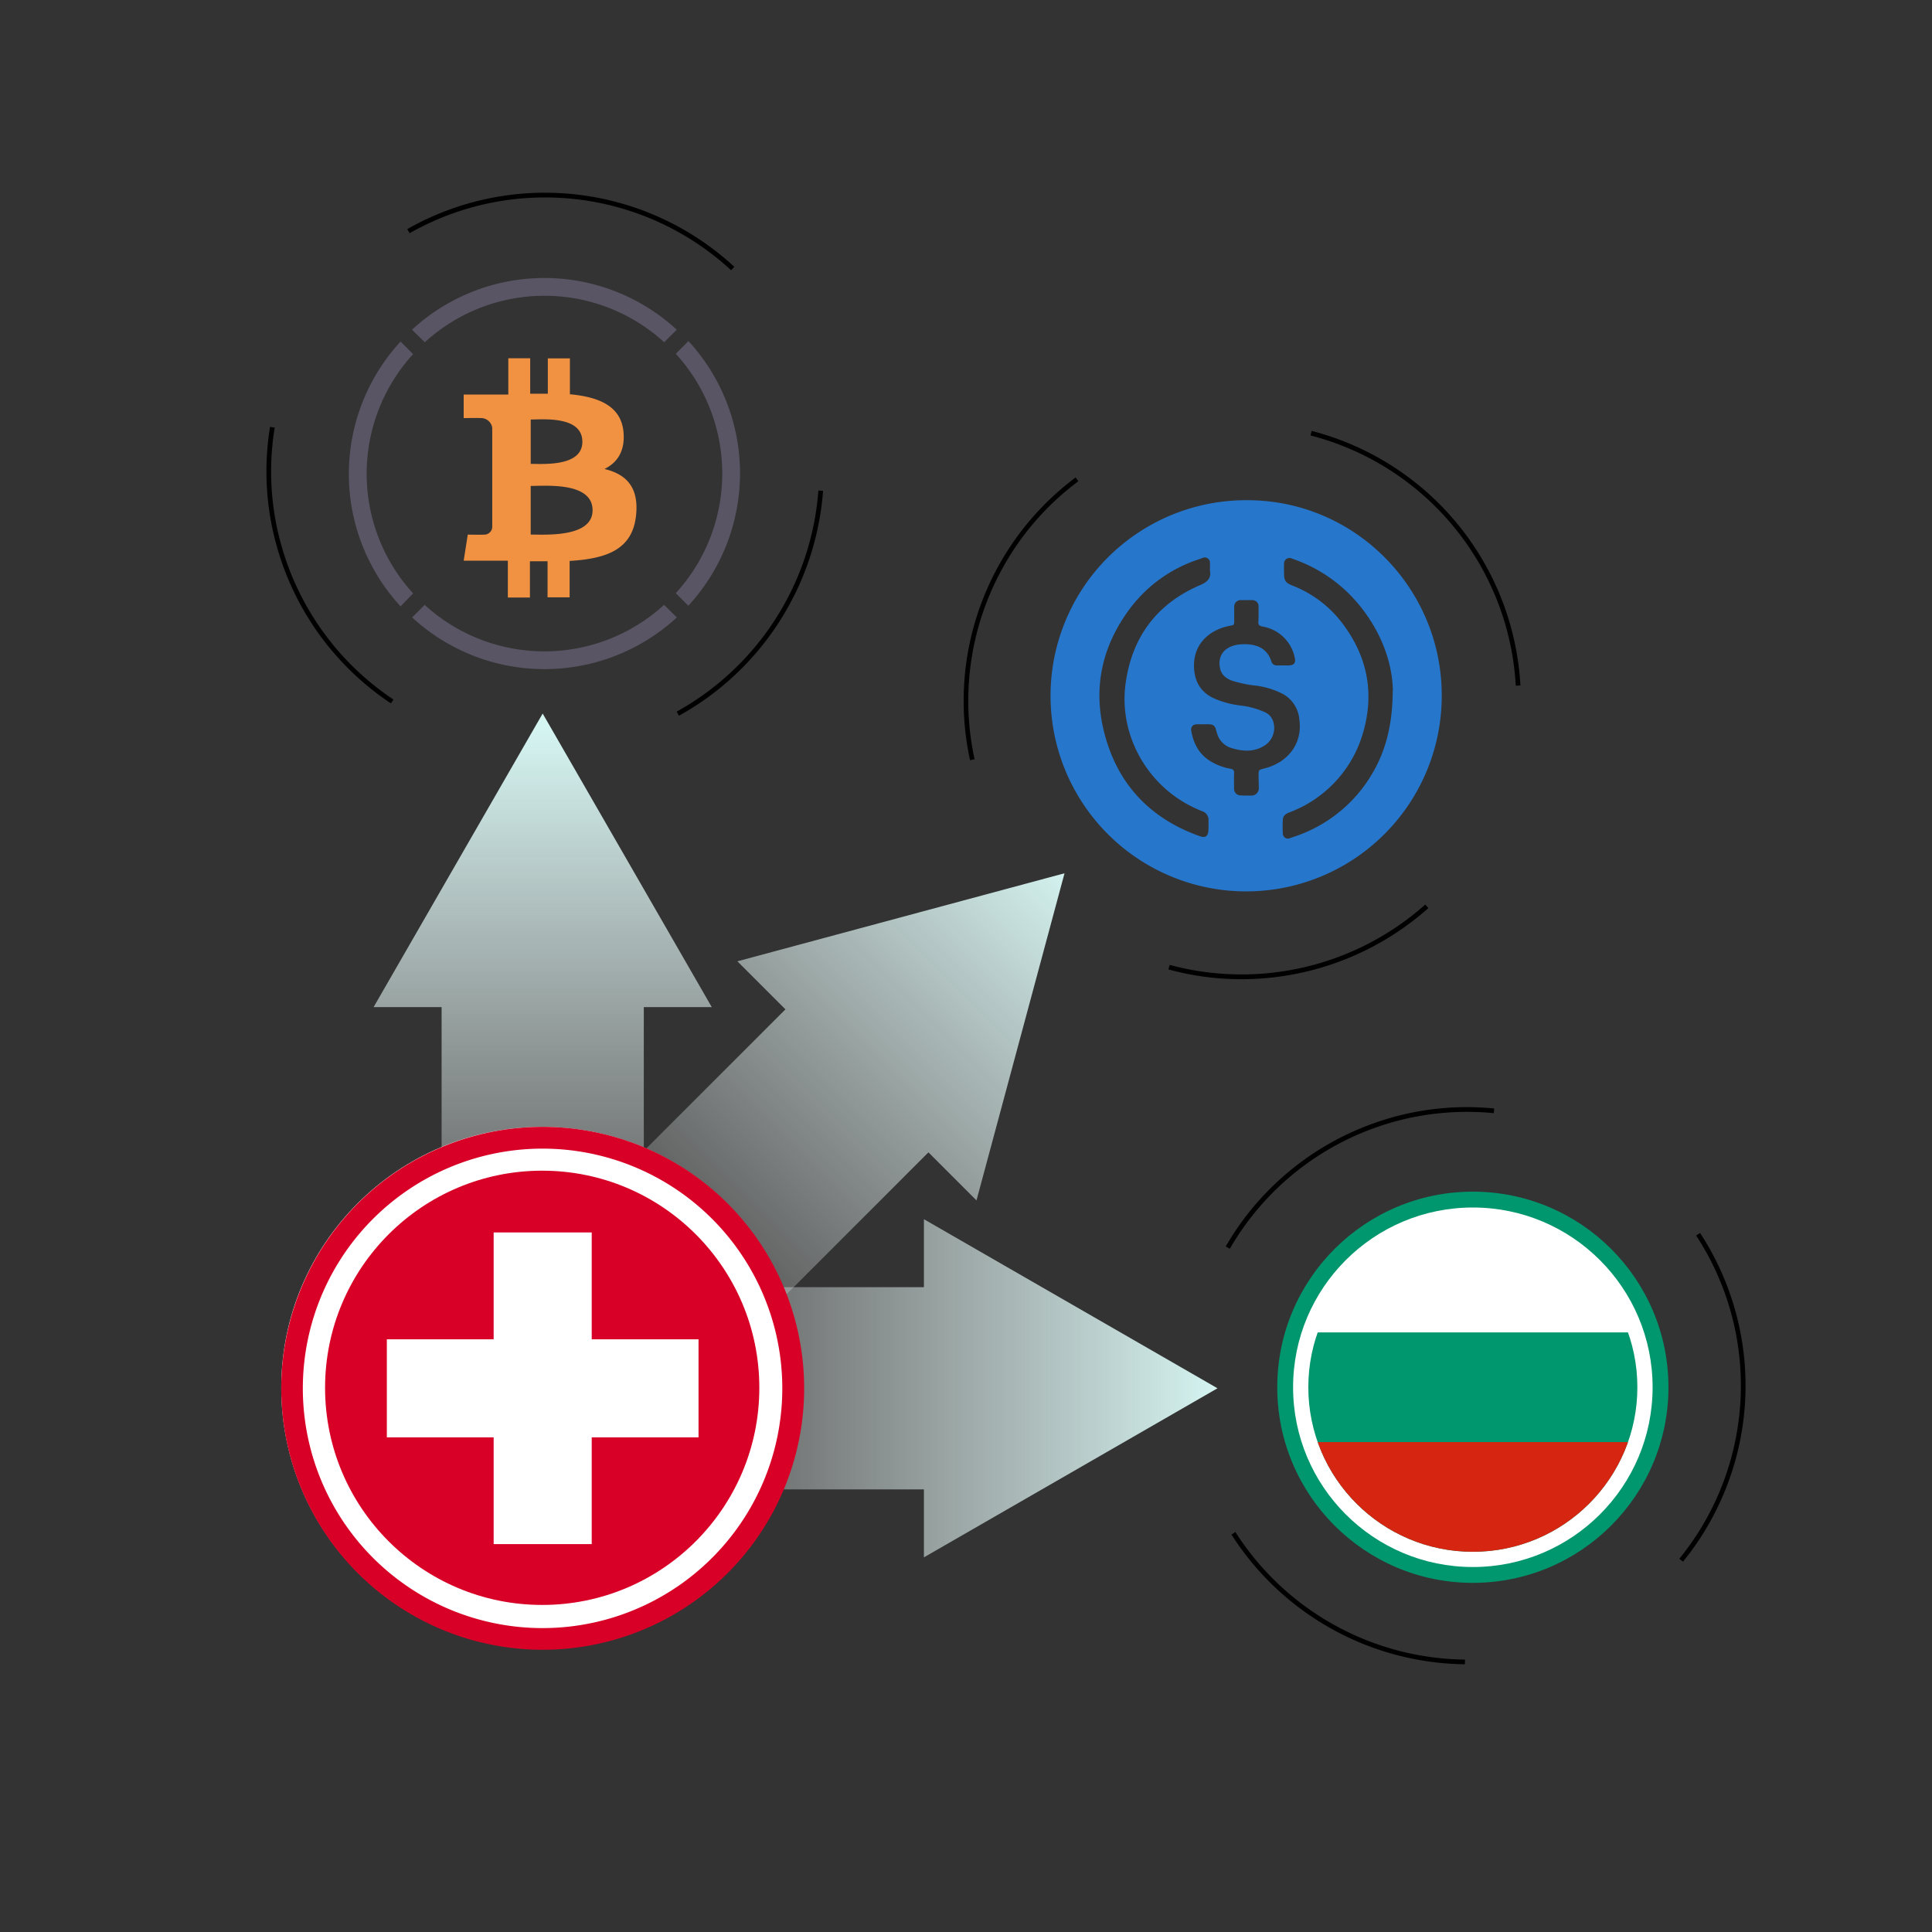
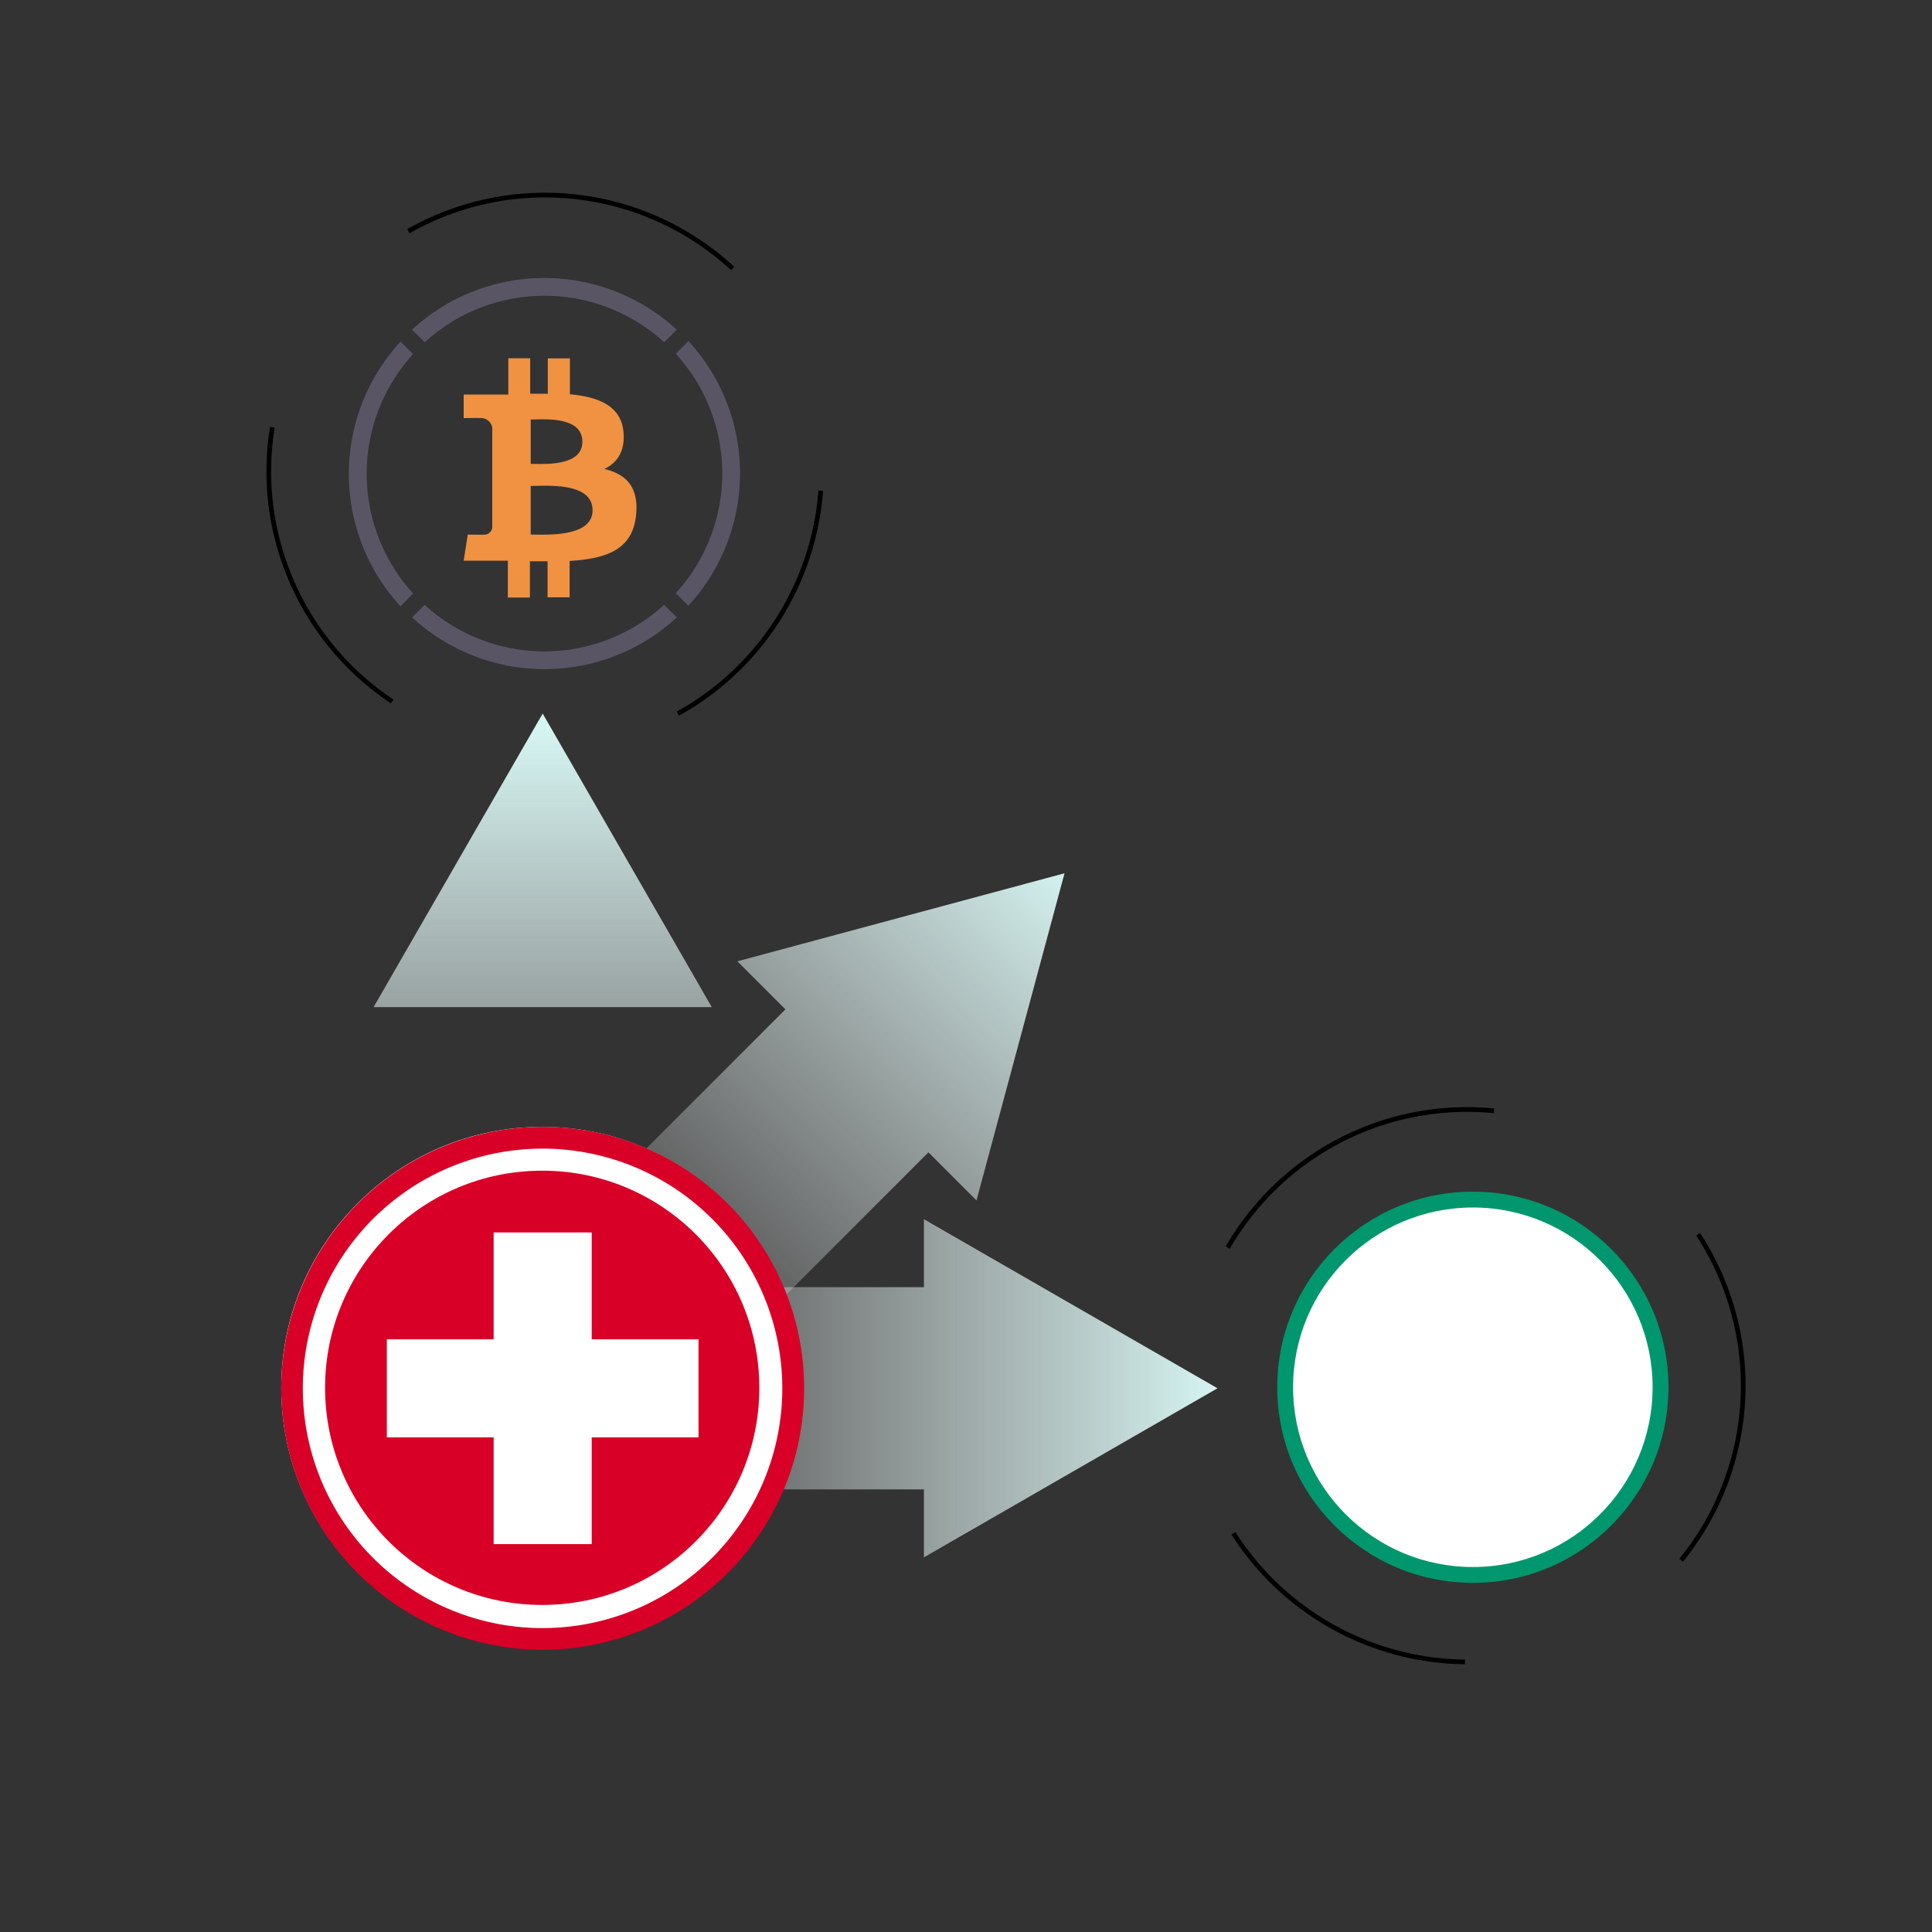
<svg xmlns="http://www.w3.org/2000/svg" xmlns:xlink="http://www.w3.org/1999/xlink" viewBox="0 0 700 700">
  <rect x="0" y="0" width="700" height="700" fill="#333333" stroke="none" />
  <defs>
    <style>.a{fill:none;}.b{fill:url(#a);}.c{fill:url(#b);}.d{fill:url(#c);}.e{fill:#2676cb;}.f{fill:#00976e;}.g{fill:#fff;}.h{clip-path:url(#d);}.i{fill:#00966e;}.j{fill:#d62612;}.k{fill:#5a5564;}.l{fill:#f09242;}.m{fill:#d80027;}</style>
    <linearGradient id="a" x1="-1372.86" y1="1984.53" x2="-1373.49" y2="1984.53" gradientTransform="matrix(361.76, 0, 0, -195.49, 497086.66, 388467.66)" gradientUnits="userSpaceOnUse">
      <stop offset="0" stop-color="#d5f5f2" />
      <stop offset="1" stop-color="#e6e6e6" stop-opacity="0.1" />
    </linearGradient>
    <linearGradient id="b" x1="-1373.7" y1="1981.74" x2="-1374.33" y2="1981.74" gradientTransform="matrix(255.8, -255.8, -138.24, -138.24, 625728.05, -77133.84)" xlink:href="#a" />
    <linearGradient id="c" x1="-1375.57" y1="1980.95" x2="-1376.2" y2="1980.95" gradientTransform="matrix(0, -361.76, -195.49, 0, 387461.27, -497366.3)" xlink:href="#a" />
    <clipPath id="d">
      <circle class="a" cx="533.64" cy="502.63" r="59.61" />
    </clipPath>
  </defs>
  <title>Jarvis Website Illustrations</title>
  <path class="b" d="M214.39,539.64V466.37H334.75V441.74L441.12,503,334.75,564.26V539.64Z" />
  <path class="c" d="M251.29,502.63l-51.82-51.82,85.11-85.1L267.17,348.3,385.7,316.4,353.8,434.93l-17.41-17.41Z" />
-   <path class="d" d="M233.26,485.26H160V364.9H135.36l61.26-106.37L257.89,364.9H233.26Z" />
+   <path class="d" d="M233.26,485.26V364.9H135.36l61.26-106.37L257.89,364.9H233.26Z" />
  <path d="M246,259.32l-.82-1.49a100.09,100.09,0,0,0,51.34-80.11l1.69.12A101.79,101.79,0,0,1,246,259.32Zm-104.37-4.48A101,101,0,0,1,100.3,198a99.9,99.9,0,0,1-2.45-43.34l1.68.27a98.26,98.26,0,0,0,2.4,42.61,99.31,99.31,0,0,0,40.64,55.92ZM264.9,97.92A99.35,99.35,0,0,0,148.41,84.5L147.57,83A101.07,101.07,0,0,1,266.06,96.67Z" />
-   <path class="e" d="M452,181.23c39,.08,70.11,31.82,70.37,70.21A70.87,70.87,0,1,1,452,181.23ZM456,222.64h0c0-.92,0-1.85,0-2.78a2.2,2.2,0,0,0-2.33-2.41c-1.26-.06-2.53,0-3.79,0a2.36,2.36,0,0,0-2.7,2.6c0,1.39,0,2.78,0,4.17,0,2.62.06,2.13-2.17,2.63-7.19,1.61-13.05,6.85-12.35,15.67.38,4.78,2.56,8.27,6.91,10.38a33.06,33.06,0,0,0,9.69,2.7,29.54,29.54,0,0,1,9.22,2.53,5.38,5.38,0,0,1,2.64,2.78,7.57,7.57,0,0,1-2.63,9c-3.95,2.71-8.22,2.39-12.49,1.06a7.66,7.66,0,0,1-5-5.16c-.15-.43-.27-.88-.39-1.33-.45-1.62-1-2-2.69-2.06-1.39,0-2.78,0-4.17,0-1.56,0-2.4.95-2.13,2.45.78,4.29,2.61,8,6.33,10.53a20.61,20.61,0,0,0,7.92,3.14c.93.18,1.29.58,1.27,1.51-.06,1.81-.05,3.63,0,5.44a2.39,2.39,0,0,0,2.5,2.7c1.22.09,2.44.06,3.66.05a2.62,2.62,0,0,0,2.78-2.88c0-1.43-.07-2.86-.07-4.29,0-2.13,0-2.13,2.06-2.64,8.57-2.14,14.05-9.05,12.68-18a11.63,11.63,0,0,0-5.74-8.88,28.68,28.68,0,0,0-10.08-3.14,43.16,43.16,0,0,1-8.63-1.81c-2-.77-3.64-2-4.19-4.2-1-4.08.84-7.33,4.87-8.49a11.07,11.07,0,0,1,2.35-.44c4.68-.31,9.53.55,11.33,6.24a1.94,1.94,0,0,0,2,1.38c1.39,0,2.78,0,4.17,0,2,0,2.77-.94,2.26-2.92A14.32,14.32,0,0,0,457.39,227c-1.2-.26-1.56-.71-1.46-1.83C456,224.33,456,223.49,456,222.64Zm48.66,27.71c-.11-10.26-4.35-22.07-13.11-32.23a53.57,53.57,0,0,0-23.31-15.68,2,2,0,0,0-3,1.95c-.08,1.09,0,2.19,0,3.28,0,2.7.51,3.48,3,4.48a41.6,41.6,0,0,1,17.35,12.69c10,12.62,12.76,26.67,7.84,42.06a43.7,43.7,0,0,1-26.25,27.44c-1.25.47-2.31,1.17-2.39,2.63a47.69,47.69,0,0,0,0,4.93,1.86,1.86,0,0,0,2.75,1.71l1.44-.49a51.44,51.44,0,0,0,25.34-18.45C501,275.44,504.53,265,504.61,250.35Zm-66.27-43.89c0-.8.05-1.6,0-2.4a1.9,1.9,0,0,0-2.77-1.87l-1.91.67a51,51,0,0,0-24.07,17.31c-10.5,13.87-13.87,29.41-9.31,46.2,4.94,18.22,16.74,30.39,34.57,36.66,1.76.61,2.79-.07,2.91-1.94.09-1.3.06-2.61.05-3.92a3.2,3.2,0,0,0-2.19-3.21,49,49,0,0,1-6-2.86c-15.34-8.7-24.27-26.13-21.83-43.57,2.34-16.8,11.35-28.83,27-35.54C437.52,210.82,439,209.47,438.34,206.46Z" />
  <circle class="f" cx="533.64" cy="502.63" r="70.87" />
  <circle class="g" cx="533.64" cy="502.63" r="65.13" />
  <g class="h">
    <rect class="g" x="405.61" y="443.02" width="256.05" height="119.21" />
-     <rect class="i" x="405.61" y="482.76" width="256.05" height="79.48" />
-     <rect class="j" x="405.61" y="522.49" width="256.05" height="39.74" />
  </g>
  <path class="k" d="M249.39,123.64l-4.54,4.54a64.27,64.27,0,0,1,0,86.74l4.54,4.54a70.77,70.77,0,0,0,0-95.93Z" />
  <path class="k" d="M153.92,124a64.26,64.26,0,0,1,86.73,0l4.55-4.54a70.77,70.77,0,0,0-95.93,0Z" />
  <path class="k" d="M149.67,215a64.27,64.27,0,0,1,0-86.7l-4.54-4.54a70.77,70.77,0,0,0,0,95.93Z" />
  <path class="k" d="M240.6,219.16a64.27,64.27,0,0,1-86.74,0l-4.54,4.54a70.75,70.75,0,0,0,95.92,0Z" />
  <path class="l" d="M225.9,156.47c-.91-9.48-9.08-12.65-19.41-13.62v-13h-8v12.8h-6.39V129.8h-7.93v13.14H168v8.55s5.9-.11,5.81,0a4.13,4.13,0,0,1,4.54,3.51V191a2.81,2.81,0,0,1-1,2,2.75,2.75,0,0,1-2.06.7c.1.09-5.81,0-5.81,0L168,203.15H184V216.5h8V203.35h6.39v13.08h8V203.24c13.5-.82,22.91-4.15,24.09-16.78,1-10.17-3.83-14.71-11.47-16.54C223.68,167.63,226.55,163.4,225.9,156.47Zm-11.2,28.41c0,9.93-17,8.8-22.42,8.8V176.06C197.69,176.08,214.7,174.52,214.7,184.88ZM211,160.07c0,9.08-14.2,8-18.71,8V152C196.8,152,211,150.61,211,160.07Z" />
  <circle class="g" cx="196.45" cy="502.83" r="94.55" />
  <path class="m" d="M196.62,416.17A86.86,86.86,0,1,0,258,441.61a86.84,86.84,0,0,0-61.4-25.44m0-7.89A94.73,94.73,0,1,1,101.9,503a94.73,94.73,0,0,1,94.72-94.72Z" />
  <circle class="m" cx="196.45" cy="502.83" r="78.67" />
  <path class="g" d="M214.39,559.46H178.86V446.54h35.53Z" />
  <path class="g" d="M140.16,520.78V485.26H253.09v35.52Z" />
-   <path d="M449.72,354.78a99.44,99.44,0,0,1-26.38-3.54l.45-1.64a100.11,100.11,0,0,0,92.61-21.86l1.13,1.27A101.9,101.9,0,0,1,449.72,354.78Zm-98.25-79.34A101,101,0,0,1,389.71,173l1,1.37a98.3,98.3,0,0,0-27.91,32.29,99.3,99.3,0,0,0-9.69,68.43Zm197.72-27a99.36,99.36,0,0,0-74.38-90.67l.43-1.64a101.05,101.05,0,0,1,75.64,92.21Z" />
  <path d="M530.77,603a101.76,101.76,0,0,1-84.59-47l1.43-.91a100.08,100.08,0,0,0,83.17,46.21Zm79-37.16-1.32-1.07a99.37,99.37,0,0,0,6.1-117.11l1.42-.93a101.09,101.09,0,0,1-6.2,119.11ZM445.58,452.45l-1.47-.85a101,101,0,0,1,54.17-44.81,100,100,0,0,1,43.1-5.16l-.16,1.69a99.3,99.3,0,0,0-95.64,49.13Z" />
</svg>